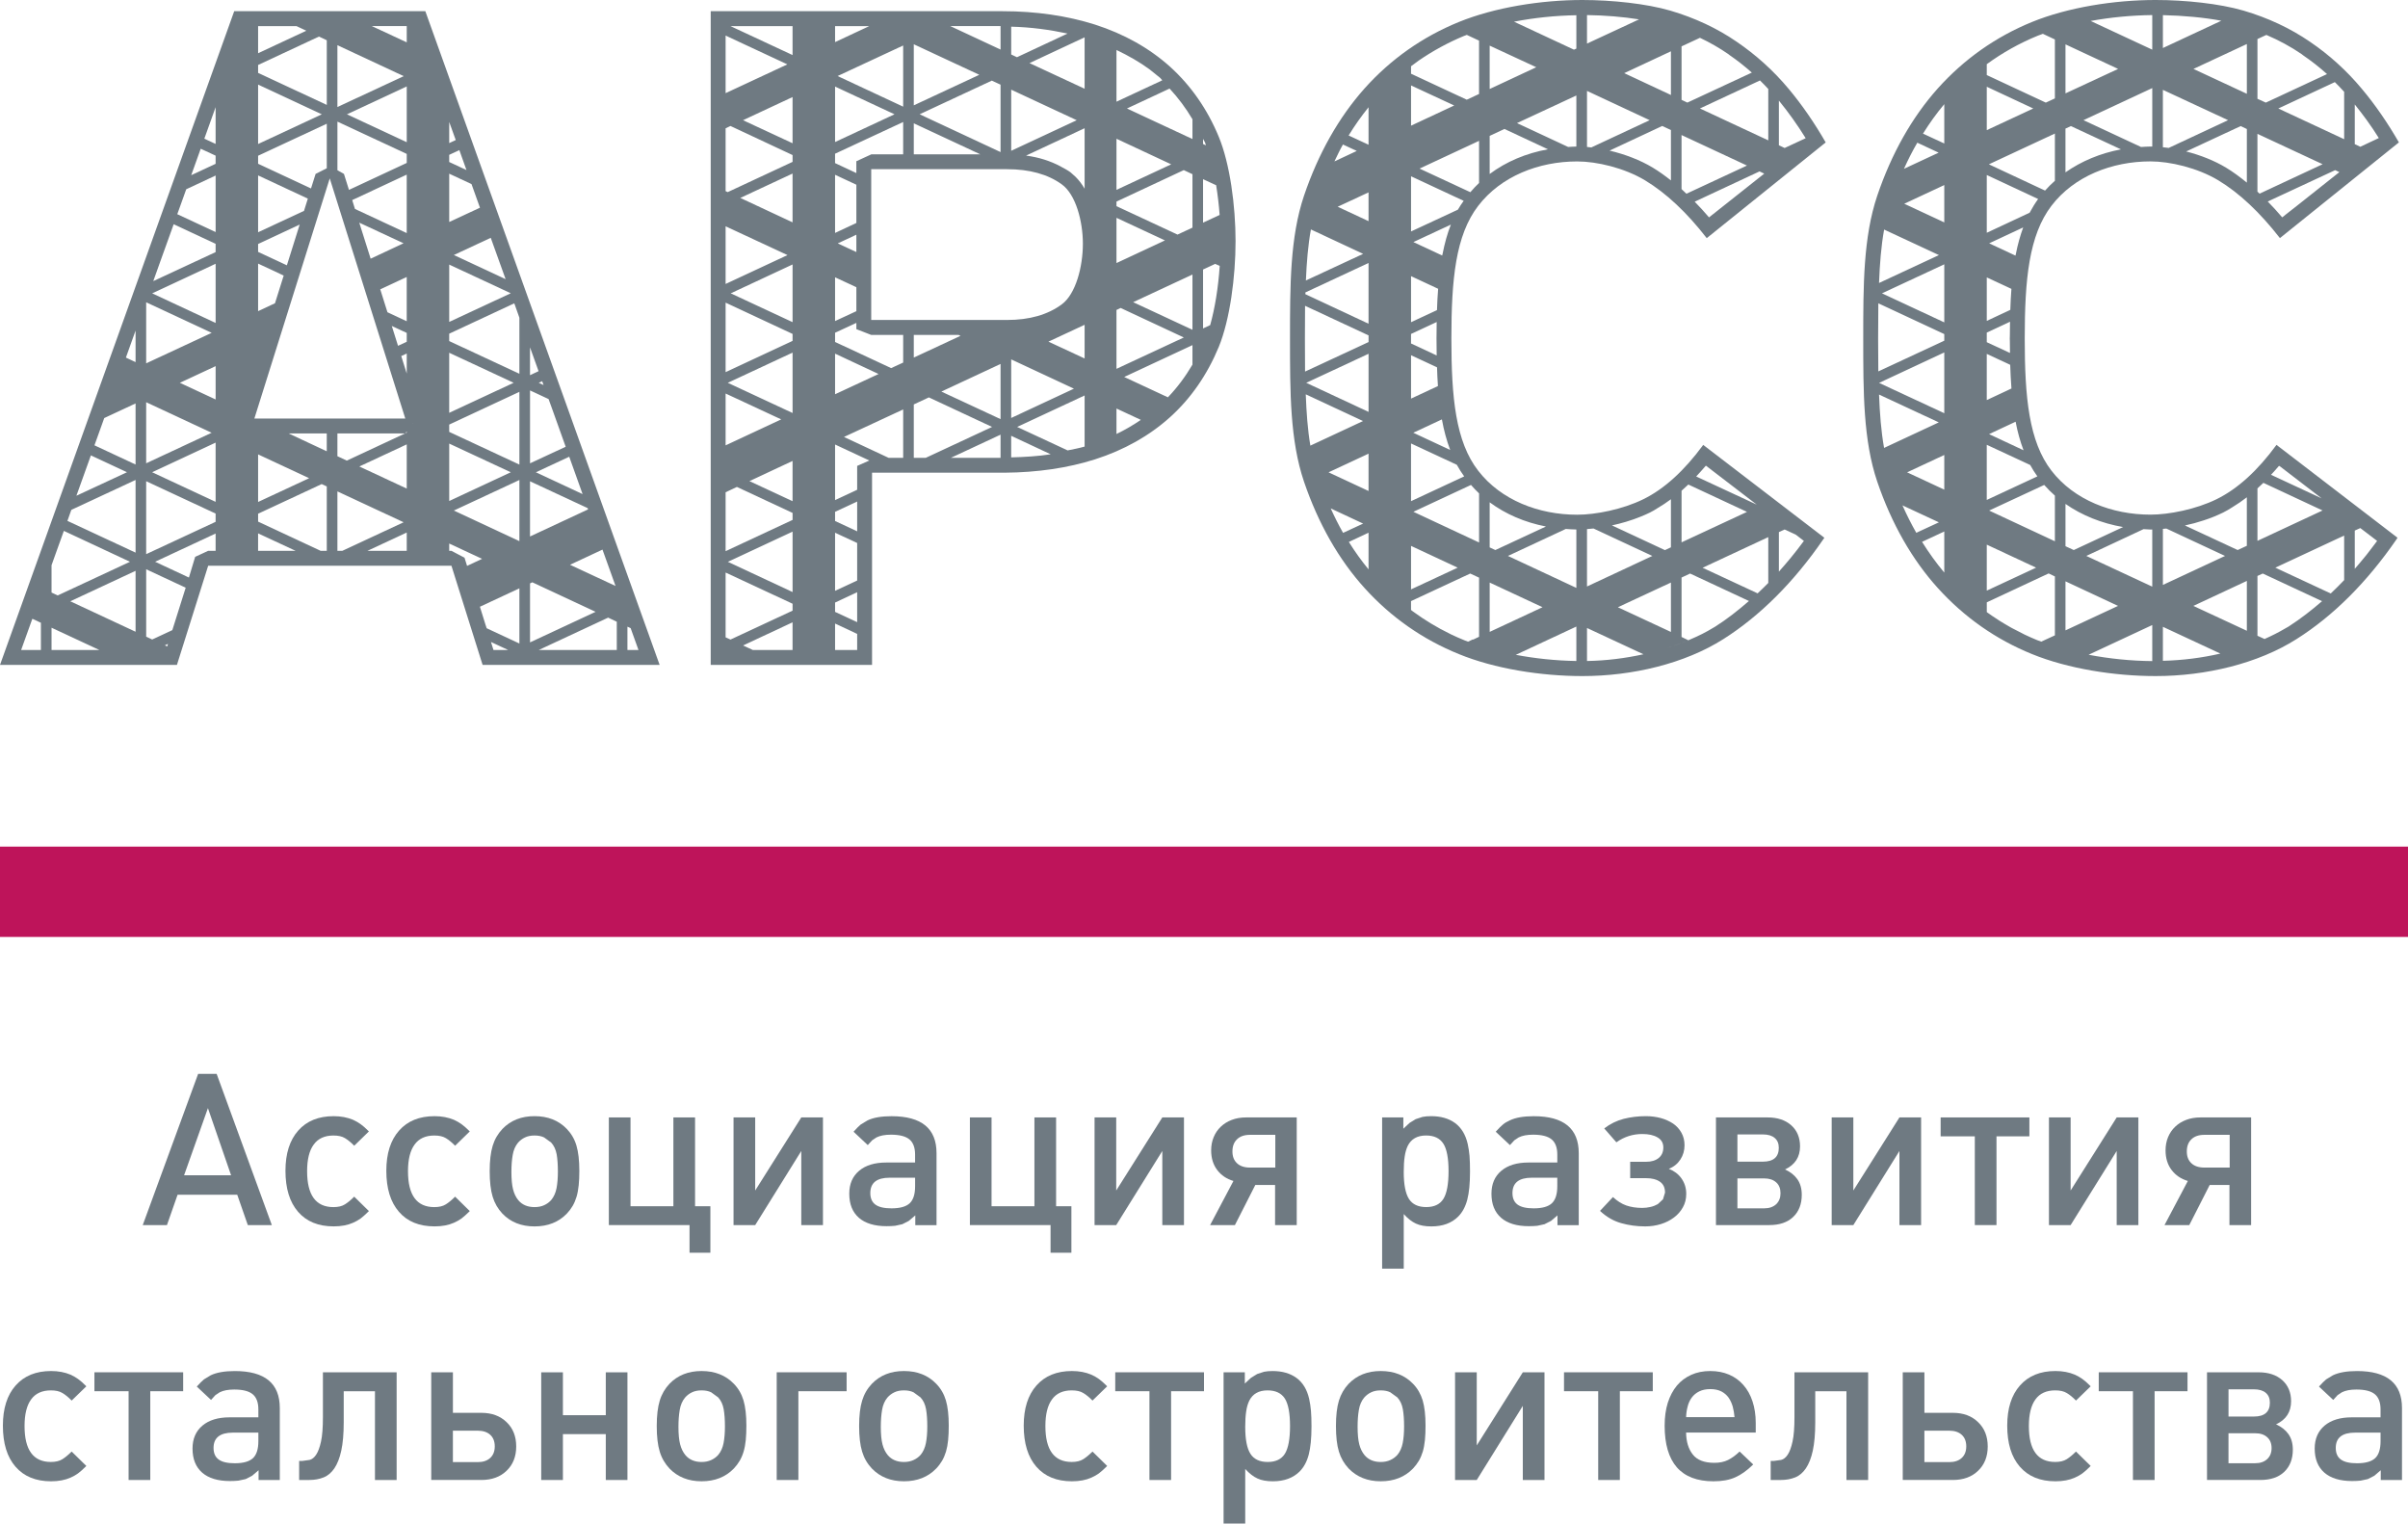
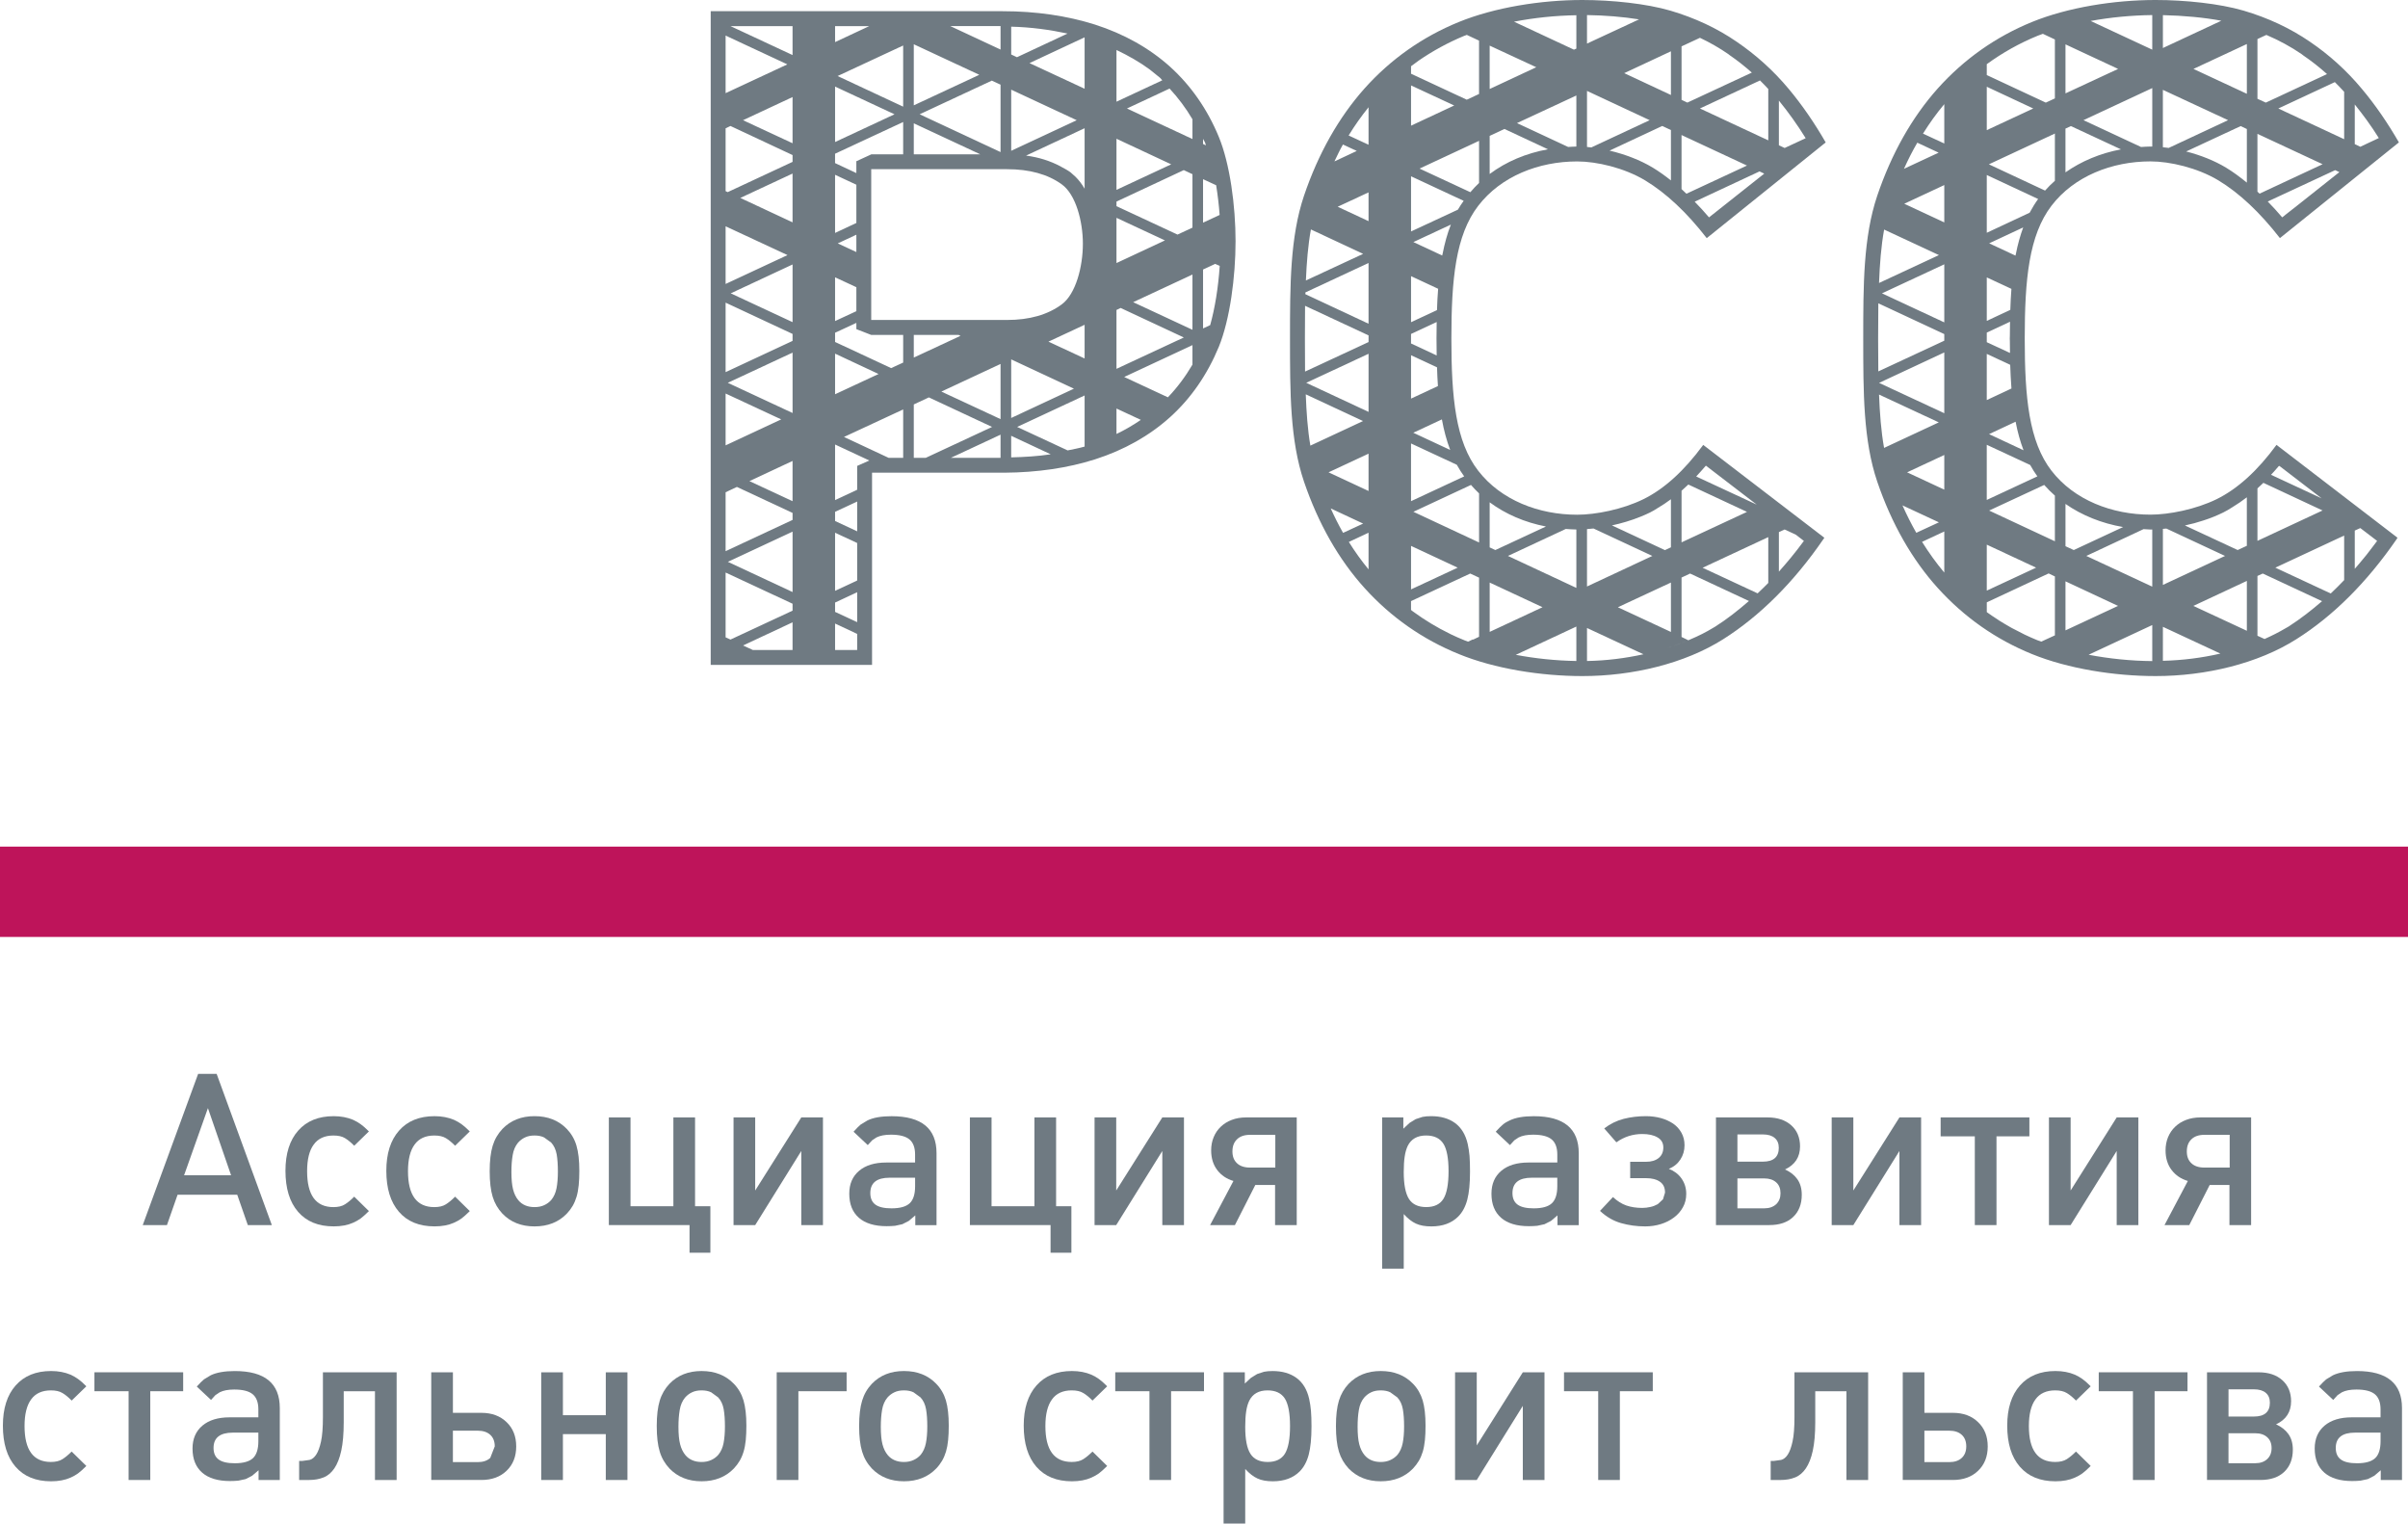
<svg xmlns="http://www.w3.org/2000/svg" version="1.1" id="Layer_1" x="0px" y="0px" width="150px" height="94.892px" viewBox="0 0 150 94.892" enable-background="new 0 0 150 94.892" xml:space="preserve">
  <path fill="#6F7A82" d="M12.952,69.018l-1.484,4.18h2.926L12.952,69.018z M15.438,76.305l-0.66-1.893h-3.716l-0.663,1.893H8.891  l3.451-9.419h1.154l3.438,9.419H15.438z" />
  <path fill="#6F7A82" d="M22.98,75.431c-0.212,0.21-0.387,0.365-0.522,0.466c-0.136,0.096-0.292,0.185-0.469,0.262  c-0.335,0.149-0.737,0.224-1.204,0.224c-0.954,0-1.692-0.301-2.217-0.907c-0.525-0.604-0.786-1.456-0.786-2.557  c0-1.068,0.263-1.902,0.794-2.502c0.53-0.6,1.266-0.898,2.209-0.898c0.449,0,0.85,0.077,1.204,0.224  c0.177,0.083,0.333,0.169,0.469,0.268c0.135,0.093,0.311,0.247,0.522,0.458l-0.915,0.891c-0.2-0.205-0.392-0.361-0.573-0.471  c-0.181-0.113-0.421-0.165-0.721-0.165c-0.546,0-0.959,0.186-1.229,0.564c-0.275,0.37-0.411,0.925-0.411,1.657  c0,1.492,0.545,2.238,1.64,2.238c0.3,0,0.54-0.057,0.721-0.175c0.181-0.113,0.373-0.272,0.573-0.476L22.98,75.431z" />
  <path fill="#6F7A82" d="M29.264,75.431c-0.212,0.21-0.389,0.365-0.522,0.466c-0.137,0.096-0.293,0.185-0.47,0.262  c-0.335,0.149-0.737,0.224-1.204,0.224c-0.954,0-1.693-0.301-2.217-0.907c-0.524-0.604-0.786-1.456-0.786-2.557  c0-1.068,0.263-1.902,0.794-2.502c0.53-0.6,1.267-0.898,2.209-0.898c0.449,0,0.85,0.077,1.204,0.224  c0.177,0.083,0.333,0.169,0.47,0.268c0.133,0.093,0.311,0.247,0.522,0.458l-0.914,0.891c-0.201-0.205-0.393-0.361-0.573-0.471  c-0.183-0.113-0.422-0.165-0.722-0.165c-0.546,0-0.959,0.186-1.229,0.564c-0.274,0.37-0.411,0.925-0.411,1.657  c0,1.492,0.545,2.238,1.64,2.238c0.3,0,0.54-0.057,0.722-0.175c0.18-0.113,0.372-0.272,0.573-0.476L29.264,75.431z" />
  <path fill="#6F7A82" d="M34.752,72.97c0-0.422-0.025-0.78-0.076-1.077c-0.056-0.296-0.168-0.541-0.344-0.733l-0.438-0.317  c-0.166-0.081-0.365-0.12-0.595-0.12c-0.23,0-0.428,0.039-0.595,0.12c-0.167,0.078-0.313,0.189-0.436,0.329  c-0.168,0.204-0.281,0.46-0.331,0.768c-0.054,0.308-0.08,0.663-0.08,1.056c0,0.451,0.034,0.812,0.104,1.086  c0.07,0.272,0.18,0.497,0.331,0.677c0.238,0.28,0.573,0.423,1.006,0.423c0.23,0,0.43-0.04,0.601-0.12  c0.175-0.079,0.322-0.189,0.445-0.331c0.159-0.195,0.267-0.435,0.324-0.726C34.724,73.712,34.752,73.369,34.752,72.97 M36.088,72.92  c0,0.335-0.012,0.635-0.039,0.897c-0.028,0.265-0.07,0.504-0.132,0.715c-0.064,0.212-0.145,0.404-0.245,0.576  c-0.102,0.174-0.224,0.335-0.366,0.484c-0.512,0.529-1.181,0.793-2.01,0.793c-0.82,0-1.486-0.263-1.997-0.793  c-0.283-0.3-0.487-0.653-0.609-1.052c-0.123-0.402-0.186-0.934-0.186-1.595c0-0.651,0.063-1.177,0.186-1.582  c0.121-0.4,0.325-0.75,0.609-1.051c0.512-0.531,1.177-0.794,1.997-0.794c0.829,0,1.498,0.263,2.01,0.794  c0.283,0.293,0.483,0.637,0.602,1.039C36.027,71.753,36.088,72.273,36.088,72.92" />
  <polygon fill="#6F7A82" points="42.953,78.024 42.953,76.302 37.927,76.302 37.927,69.597 39.276,69.597 39.276,75.129   41.947,75.129 41.947,69.597 43.297,69.597 43.297,75.129 44.251,75.129 44.251,78.024 " />
  <polygon fill="#6F7A82" points="49.914,76.303 49.914,71.687 47.043,76.303 45.694,76.303 45.694,69.598 47.043,69.598   47.043,74.149 49.914,69.598 51.264,69.598 51.264,76.303 " />
  <path fill="#6F7A82" d="M57.003,73.352h-1.587c-0.802,0-1.202,0.32-1.202,0.958c0,0.324,0.105,0.562,0.317,0.717  c0.212,0.156,0.546,0.233,1.005,0.233c0.531,0,0.906-0.106,1.133-0.318c0.225-0.213,0.335-0.566,0.335-1.058V73.352z M57.016,76.305  v-0.607l-0.403,0.343l-0.404,0.207l-0.448,0.098c-0.159,0.016-0.336,0.025-0.531,0.025c-0.749,0-1.326-0.175-1.725-0.52  c-0.4-0.35-0.602-0.848-0.602-1.504c0-0.609,0.206-1.082,0.615-1.427c0.41-0.345,0.974-0.514,1.687-0.514h1.798v-0.493  c0-0.439-0.12-0.758-0.357-0.951c-0.237-0.194-0.622-0.29-1.148-0.29c-0.372,0-0.672,0.057-0.901,0.171l-0.27,0.18l-0.271,0.297  l-0.886-0.832c0.183-0.205,0.332-0.355,0.448-0.45l0.421-0.254c0.363-0.176,0.862-0.263,1.497-0.263  c1.871,0,2.803,0.768,2.803,2.302v4.485H57.016z" />
  <polygon fill="#6F7A82" points="65.442,78.024 65.442,76.302 60.417,76.302 60.417,69.597 61.766,69.597 61.766,75.129   64.437,75.129 64.437,69.597 65.787,69.597 65.787,75.129 66.74,75.129 66.74,78.024 " />
  <polygon fill="#6F7A82" points="72.403,76.303 72.403,71.687 69.532,76.303 68.183,76.303 68.183,69.598 69.532,69.598   69.532,74.149 72.403,69.598 73.752,69.598 73.752,76.303 " />
  <path fill="#6F7A82" d="M79.442,70.681h-1.574c-0.353,0-0.625,0.094-0.814,0.281c-0.191,0.185-0.283,0.435-0.283,0.754  c0,0.311,0.091,0.553,0.283,0.733c0.189,0.18,0.461,0.272,0.814,0.272h1.574V70.681z M75.38,76.303l1.454-2.748  c-0.423-0.125-0.759-0.351-1.011-0.682c-0.251-0.332-0.377-0.738-0.377-1.224c0-0.3,0.052-0.575,0.159-0.828  c0.104-0.25,0.251-0.466,0.443-0.647c0.19-0.18,0.417-0.324,0.68-0.422c0.266-0.103,0.561-0.154,0.886-0.154h3.163v6.705h-1.349  v-2.498h-1.231l-1.271,2.498H75.38z" />
  <path fill="#6F7A82" d="M90.234,72.944c0-0.8-0.108-1.376-0.323-1.711c-0.217-0.34-0.575-0.511-1.078-0.511  c-0.546,0-0.928,0.218-1.141,0.646c-0.086,0.179-0.151,0.399-0.189,0.656c-0.041,0.261-0.061,0.586-0.061,0.973  c0,0.779,0.11,1.335,0.324,1.676c0.217,0.34,0.577,0.508,1.078,0.508c0.503,0,0.859-0.174,1.071-0.515  C90.127,74.321,90.234,73.745,90.234,72.944 M91.571,72.97c0,0.735-0.057,1.319-0.171,1.753c-0.116,0.439-0.306,0.79-0.569,1.053  c-0.406,0.403-0.962,0.609-1.665,0.609c-0.392,0-0.711-0.058-0.962-0.174c-0.25-0.115-0.505-0.309-0.761-0.595v3.4h-1.347v-9.421  h1.322V70.3l0.383-0.359l0.385-0.237l0.428-0.14c0.155-0.031,0.334-0.046,0.536-0.046c0.602,0,1.099,0.145,1.489,0.428  c0.392,0.29,0.655,0.724,0.788,1.302c0.053,0.241,0.09,0.485,0.114,0.746C91.56,72.247,91.571,72.573,91.571,72.97" />
  <path fill="#6F7A82" d="M97.007,73.352h-1.589c-0.802,0-1.203,0.32-1.203,0.958c0,0.324,0.106,0.562,0.318,0.717  c0.212,0.156,0.548,0.233,1.007,0.233c0.529,0,0.905-0.106,1.131-0.318c0.225-0.213,0.336-0.566,0.336-1.058V73.352z M97.019,76.305  v-0.607l-0.402,0.343l-0.405,0.207l-0.448,0.098c-0.159,0.016-0.335,0.025-0.531,0.025c-0.748,0-1.326-0.175-1.723-0.52  c-0.403-0.35-0.604-0.848-0.604-1.504c0-0.609,0.207-1.082,0.615-1.427c0.411-0.345,0.974-0.514,1.687-0.514h1.8v-0.493  c0-0.439-0.121-0.758-0.358-0.951c-0.238-0.194-0.623-0.29-1.149-0.29c-0.372,0-0.672,0.057-0.901,0.171l-0.27,0.18l-0.272,0.297  l-0.886-0.832c0.184-0.205,0.333-0.355,0.451-0.45c0.113-0.096,0.253-0.18,0.42-0.254c0.362-0.176,0.861-0.263,1.498-0.263  c1.869,0,2.803,0.768,2.803,2.302v4.485H97.019z" />
  <path fill="#6F7A82" d="M105.04,74.361c0,0.31-0.07,0.586-0.207,0.831c-0.138,0.25-0.32,0.46-0.556,0.636  c-0.233,0.176-0.504,0.315-0.813,0.411c-0.308,0.095-0.634,0.145-0.98,0.145c-0.527,0-1.03-0.07-1.505-0.205  c-0.479-0.136-0.916-0.391-1.311-0.761l0.807-0.861c0.266,0.246,0.542,0.424,0.834,0.525c0.29,0.099,0.62,0.151,0.992,0.151  c0.169,0,0.338-0.02,0.511-0.06c0.168-0.036,0.321-0.1,0.456-0.176l0.323-0.3l0.127-0.416c0-0.31-0.106-0.535-0.318-0.68  c-0.212-0.147-0.494-0.22-0.849-0.22h-1.003V72.36h0.991c0.325,0,0.587-0.077,0.781-0.233c0.195-0.16,0.293-0.374,0.293-0.656  c0-0.281-0.119-0.491-0.36-0.628c-0.237-0.143-0.555-0.213-0.951-0.213c-0.591,0-1.128,0.171-1.614,0.517l-0.756-0.865  c0.373-0.287,0.775-0.483,1.213-0.597c0.436-0.11,0.897-0.167,1.381-0.167c0.325,0,0.636,0.041,0.926,0.118  c0.291,0.08,0.546,0.197,0.769,0.344c0.218,0.151,0.393,0.34,0.52,0.571c0.129,0.229,0.193,0.486,0.193,0.781  c0,0.325-0.086,0.621-0.257,0.885c-0.173,0.265-0.412,0.46-0.721,0.582c0.324,0.126,0.59,0.32,0.785,0.595  C104.937,73.67,105.04,73.989,105.04,74.361" />
  <path fill="#6F7A82" d="M110.912,74.319c0-0.289-0.09-0.517-0.27-0.678c-0.183-0.164-0.43-0.245-0.747-0.245h-1.667v1.864h1.667  c0.317,0,0.565-0.089,0.747-0.257C110.822,74.83,110.912,74.602,110.912,74.319 M110.805,71.49c0-0.266-0.084-0.47-0.257-0.616  c-0.172-0.146-0.417-0.218-0.733-0.218h-1.587v1.696h1.587C110.477,72.351,110.805,72.06,110.805,71.49 M112.236,74.414  c0,0.582-0.178,1.042-0.536,1.383c-0.357,0.339-0.852,0.505-1.489,0.505h-3.32v-6.705h3.215c0.618,0,1.107,0.164,1.475,0.489  c0.364,0.327,0.548,0.766,0.548,1.312c0,0.666-0.312,1.148-0.937,1.44c0.333,0.149,0.591,0.354,0.771,0.609  C112.143,73.705,112.236,74.025,112.236,74.414" />
  <polygon fill="#6F7A82" points="118.32,76.303 118.32,71.687 115.449,76.303 114.1,76.303 114.1,69.598 115.449,69.598   115.449,74.149 118.32,69.598 119.67,69.598 119.67,76.303 " />
  <polygon fill="#6F7A82" points="124.366,70.775 124.366,76.303 123.016,76.303 123.016,70.775 120.887,70.775 120.887,69.597   126.415,69.597 126.415,70.775 " />
  <polygon fill="#6F7A82" points="131.854,76.303 131.854,71.687 128.984,76.303 127.634,76.303 127.634,69.598 128.984,69.598   128.984,74.149 131.854,69.598 133.204,69.598 133.204,76.303 " />
  <path fill="#6F7A82" d="M138.892,70.681h-1.573c-0.354,0-0.625,0.094-0.814,0.281c-0.192,0.185-0.283,0.435-0.283,0.754  c0,0.311,0.091,0.553,0.283,0.733c0.189,0.18,0.46,0.272,0.814,0.272h1.573V70.681z M134.832,76.303l1.454-2.748  c-0.423-0.125-0.759-0.351-1.011-0.682c-0.252-0.332-0.377-0.738-0.377-1.224c0-0.3,0.052-0.575,0.157-0.828  c0.106-0.25,0.252-0.466,0.444-0.647c0.189-0.18,0.417-0.324,0.68-0.422c0.266-0.103,0.561-0.154,0.886-0.154h3.163v6.705h-1.35  v-2.498h-1.231l-1.271,2.498H134.832z" />
  <path fill="#6F7A82" d="M5.379,91.305c-0.212,0.212-0.386,0.367-0.522,0.466c-0.136,0.099-0.294,0.186-0.469,0.264  C4.051,92.183,3.65,92.26,3.182,92.26c-0.953,0-1.692-0.303-2.216-0.909c-0.525-0.603-0.786-1.456-0.786-2.556  c0-1.069,0.263-1.903,0.794-2.503c0.53-0.6,1.266-0.9,2.208-0.9c0.45,0,0.852,0.076,1.206,0.225c0.176,0.08,0.333,0.168,0.469,0.268  c0.136,0.093,0.311,0.246,0.522,0.458l-0.915,0.889c-0.2-0.205-0.392-0.361-0.573-0.469c-0.183-0.112-0.421-0.165-0.721-0.165  c-0.546,0-0.959,0.185-1.231,0.562c-0.274,0.373-0.41,0.925-0.41,1.66c0,1.49,0.545,2.236,1.64,2.236c0.3,0,0.538-0.058,0.721-0.174  c0.181-0.115,0.373-0.273,0.573-0.475L5.379,91.305z" />
  <polygon fill="#6F7A82" points="9.361,86.65 9.361,92.179 8.011,92.179 8.011,86.65 5.882,86.65 5.882,85.471 11.41,85.471   11.41,86.65 " />
  <path fill="#6F7A82" d="M16.094,89.229h-1.588c-0.801,0-1.204,0.32-1.204,0.954c0,0.328,0.107,0.565,0.319,0.72  c0.212,0.156,0.546,0.234,1.005,0.234c0.53,0,0.906-0.108,1.133-0.319c0.224-0.212,0.335-0.566,0.335-1.057V89.229z M16.107,92.179  v-0.607l-0.404,0.345l-0.403,0.206l-0.449,0.096c-0.159,0.016-0.336,0.025-0.53,0.025c-0.749,0-1.326-0.175-1.725-0.521  c-0.401-0.349-0.603-0.848-0.603-1.503c0-0.607,0.208-1.082,0.615-1.427c0.411-0.345,0.975-0.516,1.686-0.516h1.8v-0.491  c0-0.441-0.12-0.757-0.357-0.951c-0.237-0.195-0.622-0.29-1.149-0.29c-0.373,0-0.672,0.057-0.901,0.171l-0.271,0.179l-0.27,0.297  l-0.888-0.832c0.184-0.204,0.333-0.354,0.449-0.449l0.421-0.255c0.362-0.173,0.861-0.262,1.498-0.262  c1.871,0,2.803,0.767,2.803,2.303v4.482H16.107z" />
  <path fill="#6F7A82" d="M23.357,92.179V86.65h-1.946v1.943c0,0.717-0.052,1.301-0.153,1.761c-0.099,0.46-0.245,0.824-0.429,1.099  c-0.187,0.27-0.41,0.464-0.675,0.566c-0.264,0.106-0.558,0.159-0.885,0.159h-0.635v-1.188h0.212l0.442-0.062  c0.155-0.038,0.291-0.151,0.41-0.332c0.119-0.18,0.218-0.447,0.298-0.811c0.08-0.361,0.119-0.866,0.119-1.521v-2.791h4.592v6.706  H23.357z" />
-   <path fill="#6F7A82" d="M30.82,90.084c0-0.308-0.095-0.548-0.281-0.719c-0.185-0.168-0.445-0.257-0.779-0.257h-1.548v1.958h1.548  c0.334,0,0.594-0.089,0.779-0.262C30.725,90.632,30.82,90.392,30.82,90.084 M32.156,90.091c0,0.626-0.2,1.131-0.599,1.513  c-0.393,0.381-0.918,0.574-1.572,0.574h-3.122V85.47h1.35v2.526h1.772c0.653,0,1.178,0.196,1.572,0.581  C31.957,88.959,32.156,89.461,32.156,90.091" />
+   <path fill="#6F7A82" d="M30.82,90.084c0-0.308-0.095-0.548-0.281-0.719c-0.185-0.168-0.445-0.257-0.779-0.257h-1.548v1.958h1.548  c0.334,0,0.594-0.089,0.779-0.262M32.156,90.091c0,0.626-0.2,1.131-0.599,1.513  c-0.393,0.381-0.918,0.574-1.572,0.574h-3.122V85.47h1.35v2.526h1.772c0.653,0,1.178,0.196,1.572,0.581  C31.957,88.959,32.156,89.461,32.156,90.091" />
  <polygon fill="#6F7A82" points="37.736,92.179 37.736,89.322 35.065,89.322 35.065,92.179 33.714,92.179 33.714,85.473   35.065,85.473 35.065,88.144 37.736,88.144 37.736,85.473 39.085,85.473 39.085,92.179 " />
  <path fill="#6F7A82" d="M45.158,88.845c0-0.422-0.027-0.781-0.078-1.077c-0.054-0.299-0.167-0.541-0.344-0.734l-0.436-0.317  c-0.168-0.081-0.367-0.119-0.597-0.119c-0.23,0-0.427,0.038-0.594,0.119c-0.168,0.077-0.313,0.19-0.436,0.33  c-0.168,0.201-0.281,0.46-0.331,0.768c-0.054,0.308-0.08,0.661-0.08,1.057c0,0.449,0.034,0.811,0.105,1.085  c0.07,0.274,0.183,0.497,0.331,0.676c0.238,0.281,0.576,0.425,1.005,0.425c0.23,0,0.43-0.043,0.602-0.123  c0.174-0.08,0.321-0.187,0.443-0.328c0.16-0.195,0.268-0.438,0.325-0.728C45.129,89.587,45.158,89.242,45.158,88.845 M46.494,88.795  c0,0.335-0.013,0.635-0.038,0.897c-0.027,0.264-0.07,0.504-0.134,0.715c-0.062,0.21-0.144,0.402-0.245,0.575  c-0.101,0.172-0.222,0.332-0.364,0.482c-0.512,0.53-1.183,0.795-2.011,0.795c-0.819,0-1.486-0.265-1.998-0.795  c-0.281-0.3-0.487-0.651-0.607-1.051c-0.123-0.402-0.187-0.934-0.187-1.594c0-0.652,0.064-1.181,0.187-1.583  c0.12-0.399,0.326-0.751,0.607-1.05c0.512-0.531,1.179-0.794,1.998-0.794c0.828,0,1.499,0.263,2.011,0.794  c0.283,0.29,0.482,0.636,0.602,1.037C46.433,87.627,46.494,88.148,46.494,88.795" />
  <polygon fill="#6F7A82" points="49.733,86.65 49.733,92.179 48.383,92.179 48.383,85.471 52.738,85.471 52.738,86.65 " />
  <path fill="#6F7A82" d="M57.763,88.845c0-0.422-0.025-0.781-0.078-1.077c-0.054-0.299-0.167-0.541-0.344-0.734l-0.436-0.317  c-0.167-0.081-0.365-0.119-0.595-0.119c-0.23,0-0.429,0.038-0.595,0.119c-0.168,0.077-0.314,0.19-0.437,0.33  c-0.168,0.201-0.28,0.46-0.331,0.768c-0.053,0.308-0.079,0.661-0.079,1.057c0,0.449,0.034,0.811,0.104,1.085  c0.07,0.274,0.183,0.497,0.331,0.676c0.239,0.281,0.575,0.425,1.006,0.425c0.23,0,0.43-0.043,0.601-0.123  c0.175-0.08,0.321-0.187,0.444-0.328c0.159-0.195,0.268-0.438,0.324-0.728C57.735,89.587,57.763,89.242,57.763,88.845 M59.1,88.795  c0,0.335-0.012,0.635-0.039,0.897c-0.025,0.264-0.07,0.504-0.132,0.715c-0.063,0.21-0.145,0.402-0.245,0.575  c-0.102,0.172-0.222,0.332-0.365,0.482c-0.511,0.53-1.182,0.795-2.01,0.795c-0.82,0-1.486-0.265-1.998-0.795  c-0.283-0.3-0.487-0.651-0.607-1.051c-0.124-0.402-0.187-0.934-0.187-1.594c0-0.652,0.063-1.181,0.187-1.583  c0.12-0.399,0.324-0.751,0.607-1.05c0.512-0.531,1.177-0.794,1.998-0.794c0.828,0,1.499,0.263,2.01,0.794  c0.283,0.29,0.483,0.636,0.603,1.037C59.04,87.627,59.1,88.148,59.1,88.795" />
  <path fill="#6F7A82" d="M68.969,91.305c-0.212,0.212-0.389,0.367-0.52,0.466c-0.139,0.099-0.295,0.186-0.472,0.264  c-0.334,0.149-0.737,0.225-1.204,0.225c-0.954,0-1.692-0.303-2.217-0.909c-0.524-0.603-0.786-1.456-0.786-2.556  c0-1.069,0.263-1.903,0.794-2.503c0.53-0.6,1.266-0.9,2.209-0.9c0.449,0,0.85,0.076,1.204,0.225c0.178,0.08,0.334,0.168,0.472,0.268  c0.131,0.093,0.308,0.246,0.52,0.458l-0.915,0.889c-0.2-0.205-0.392-0.361-0.573-0.469c-0.181-0.112-0.421-0.165-0.721-0.165  c-0.546,0-0.959,0.185-1.229,0.562c-0.275,0.373-0.411,0.925-0.411,1.66c0,1.49,0.545,2.236,1.64,2.236  c0.3,0,0.54-0.058,0.721-0.174c0.181-0.115,0.373-0.273,0.573-0.475L68.969,91.305z" />
  <polygon fill="#6F7A82" points="72.95,86.65 72.95,92.179 71.602,92.179 71.602,86.65 69.471,86.65 69.471,85.471 75,85.471   75,86.65 " />
  <path fill="#6F7A82" d="M80.359,88.82c0-0.802-0.109-1.376-0.323-1.713c-0.217-0.338-0.575-0.509-1.079-0.509  c-0.546,0-0.927,0.218-1.139,0.646c-0.086,0.179-0.151,0.396-0.189,0.656c-0.041,0.261-0.061,0.585-0.061,0.971  c0,0.781,0.108,1.338,0.324,1.676c0.217,0.341,0.576,0.51,1.078,0.51c0.503,0,0.859-0.175,1.071-0.516  C80.252,90.196,80.359,89.62,80.359,88.82 M81.696,88.845c0,0.735-0.058,1.317-0.172,1.753c-0.115,0.44-0.306,0.79-0.568,1.053  c-0.406,0.403-0.962,0.609-1.667,0.609c-0.39,0-0.709-0.058-0.96-0.175c-0.25-0.114-0.505-0.31-0.761-0.593v3.4H76.22V85.47h1.323  v0.702l0.383-0.356l0.385-0.237l0.428-0.14c0.155-0.032,0.332-0.046,0.536-0.046c0.602,0,1.097,0.145,1.488,0.43  c0.392,0.287,0.655,0.723,0.787,1.3c0.053,0.242,0.09,0.485,0.113,0.745C81.685,88.122,81.696,88.448,81.696,88.845" />
  <path fill="#6F7A82" d="M87.464,88.845c0-0.422-0.025-0.781-0.078-1.077c-0.054-0.299-0.166-0.541-0.344-0.734l-0.437-0.317  c-0.166-0.081-0.366-0.119-0.597-0.119c-0.23,0-0.427,0.038-0.594,0.119c-0.168,0.077-0.312,0.19-0.436,0.33  c-0.168,0.201-0.281,0.46-0.331,0.768c-0.054,0.308-0.079,0.661-0.079,1.057c0,0.449,0.034,0.811,0.104,1.085  c0.07,0.274,0.183,0.497,0.331,0.676c0.238,0.281,0.573,0.425,1.005,0.425c0.23,0,0.432-0.043,0.602-0.123  c0.175-0.08,0.32-0.187,0.444-0.328c0.159-0.195,0.267-0.438,0.324-0.728C87.437,89.587,87.464,89.242,87.464,88.845 M88.8,88.795  c0,0.335-0.011,0.635-0.038,0.897c-0.028,0.264-0.07,0.504-0.132,0.715c-0.064,0.21-0.145,0.402-0.245,0.575  c-0.102,0.172-0.224,0.332-0.365,0.482c-0.513,0.53-1.182,0.795-2.011,0.795c-0.819,0-1.484-0.265-1.998-0.795  c-0.281-0.3-0.485-0.651-0.607-1.051c-0.123-0.402-0.185-0.934-0.185-1.594c0-0.652,0.062-1.181,0.185-1.583  c0.122-0.399,0.326-0.751,0.607-1.05c0.514-0.531,1.179-0.794,1.998-0.794c0.83,0,1.499,0.263,2.011,0.794  c0.283,0.29,0.481,0.636,0.602,1.037C88.741,87.627,88.8,88.148,88.8,88.795" />
  <polygon fill="#6F7A82" points="94.859,92.179 94.859,87.563 91.99,92.179 90.639,92.179 90.639,85.473 91.99,85.473 91.99,90.025   94.859,85.473 96.21,85.473 96.21,92.179 " />
  <polygon fill="#6F7A82" points="100.905,86.65 100.905,92.179 99.556,92.179 99.556,86.65 97.426,86.65 97.426,85.471   102.955,85.471 102.955,86.65 " />
-   <path fill="#6F7A82" d="M108.048,88.265c-0.02-0.228-0.056-0.448-0.112-0.656c-0.06-0.209-0.145-0.395-0.259-0.56  c-0.116-0.161-0.266-0.291-0.449-0.386c-0.187-0.095-0.416-0.145-0.69-0.145c-0.27,0-0.503,0.05-0.692,0.145  c-0.192,0.095-0.347,0.225-0.465,0.386c-0.119,0.164-0.204,0.35-0.255,0.56c-0.056,0.208-0.088,0.428-0.094,0.656H108.048z   M105.031,89.227c0.007,0.567,0.147,1.023,0.417,1.364c0.268,0.345,0.715,0.519,1.343,0.519c0.335,0,0.62-0.061,0.858-0.18  c0.239-0.12,0.478-0.294,0.716-0.524l0.848,0.806c-0.38,0.373-0.753,0.641-1.121,0.801c-0.367,0.166-0.819,0.247-1.356,0.247  c-1.014,0-1.776-0.294-2.282-0.871c-0.506-0.585-0.759-1.447-0.759-2.594c0-0.531,0.065-1.004,0.195-1.423  c0.135-0.419,0.322-0.775,0.564-1.068c0.243-0.291,0.541-0.512,0.895-0.674c0.352-0.16,0.749-0.238,1.187-0.238  c0.435,0,0.825,0.075,1.175,0.225c0.346,0.149,0.645,0.365,0.892,0.649c0.247,0.281,0.436,0.621,0.566,1.017  c0.131,0.397,0.2,0.845,0.2,1.336v0.606H105.031z" />
  <path fill="#6F7A82" d="M115.02,92.179V86.65h-1.944v1.943c0,0.717-0.053,1.301-0.153,1.761c-0.1,0.46-0.245,0.824-0.43,1.099  c-0.185,0.27-0.41,0.464-0.673,0.566c-0.264,0.106-0.56,0.159-0.885,0.159h-0.635v-1.188h0.212l0.442-0.062  c0.153-0.038,0.291-0.151,0.41-0.332c0.118-0.18,0.218-0.447,0.297-0.811c0.081-0.361,0.12-0.866,0.12-1.521v-2.791h4.59v6.706  H115.02z" />
  <path fill="#6F7A82" d="M122.483,90.084c0-0.308-0.094-0.548-0.281-0.719c-0.185-0.168-0.443-0.257-0.779-0.257h-1.548v1.958h1.548  c0.336,0,0.594-0.089,0.779-0.262C122.389,90.632,122.483,90.392,122.483,90.084 M123.82,90.091c0,0.626-0.2,1.131-0.599,1.513  c-0.393,0.381-0.918,0.574-1.572,0.574h-3.122V85.47h1.349v2.526h1.772c0.654,0,1.179,0.196,1.572,0.581  C123.619,88.959,123.82,89.461,123.82,90.091" />
  <path fill="#6F7A82" d="M130.234,91.305c-0.212,0.212-0.386,0.367-0.521,0.466c-0.138,0.099-0.293,0.186-0.471,0.264  c-0.336,0.149-0.737,0.225-1.204,0.225c-0.954,0-1.692-0.303-2.217-0.909c-0.525-0.603-0.786-1.456-0.786-2.556  c0-1.069,0.263-1.903,0.794-2.503c0.53-0.6,1.266-0.9,2.209-0.9c0.448,0,0.851,0.076,1.204,0.225  c0.178,0.08,0.333,0.168,0.471,0.268c0.135,0.093,0.31,0.246,0.521,0.458l-0.916,0.889c-0.2-0.205-0.392-0.361-0.573-0.469  c-0.183-0.112-0.421-0.165-0.721-0.165c-0.546,0-0.959,0.185-1.231,0.562c-0.273,0.373-0.41,0.925-0.41,1.66  c0,1.49,0.545,2.236,1.64,2.236c0.3,0,0.539-0.058,0.721-0.174c0.181-0.115,0.373-0.273,0.573-0.475L130.234,91.305z" />
  <polygon fill="#6F7A82" points="134.215,86.65 134.215,92.179 132.866,92.179 132.866,86.65 130.736,86.65 130.736,85.471   136.265,85.471 136.265,86.65 " />
  <path fill="#6F7A82" d="M141.503,90.193c0-0.287-0.091-0.516-0.272-0.677c-0.182-0.166-0.43-0.248-0.747-0.248h-1.666v1.867h1.666  c0.318,0,0.565-0.09,0.747-0.259C141.412,90.706,141.503,90.478,141.503,90.193 M141.396,87.364c0-0.264-0.084-0.47-0.258-0.616  c-0.171-0.144-0.417-0.216-0.733-0.216h-1.586v1.695h1.586C141.065,88.227,141.396,87.936,141.396,87.364 M142.826,90.289  c0,0.582-0.179,1.042-0.536,1.385c-0.358,0.338-0.852,0.504-1.489,0.504h-3.321v-6.706h3.215c0.619,0,1.108,0.164,1.475,0.49  c0.363,0.325,0.548,0.766,0.548,1.309c0,0.67-0.312,1.15-0.937,1.442c0.334,0.15,0.591,0.354,0.772,0.609  C142.734,89.579,142.826,89.9,142.826,90.289" />
  <path fill="#6F7A82" d="M148.29,89.229h-1.588c-0.801,0-1.202,0.32-1.202,0.954c0,0.328,0.106,0.565,0.317,0.72  c0.212,0.156,0.546,0.234,1.006,0.234c0.53,0,0.906-0.108,1.133-0.319c0.224-0.212,0.335-0.566,0.335-1.057V89.229z M148.303,92.179  v-0.607l-0.404,0.345l-0.404,0.206l-0.448,0.096c-0.159,0.016-0.336,0.025-0.53,0.025c-0.749,0-1.326-0.175-1.725-0.521  c-0.401-0.349-0.604-0.848-0.604-1.503c0-0.607,0.208-1.082,0.615-1.427c0.411-0.345,0.975-0.516,1.687-0.516h1.8v-0.491  c0-0.441-0.121-0.757-0.358-0.951c-0.237-0.195-0.622-0.29-1.148-0.29c-0.373,0-0.672,0.057-0.901,0.171l-0.271,0.179l-0.27,0.297  l-0.888-0.832c0.185-0.204,0.334-0.354,0.45-0.449l0.421-0.255c0.362-0.173,0.861-0.262,1.498-0.262c1.87,0,2.803,0.767,2.803,2.303  v4.482H148.303z" />
  <rect y="52.73" fill="#BE145A" width="150" height="5.626" />
  <path fill="#6F7A82" d="M59.233,28.515l3.094-1.443v1.443H59.233z M53.395,30.504l-1.376,0.644v-3.462l2.135,0.996l-0.759,0.336  V30.504z M67.563,22.327l-2.254-1.048l2.254-1.05V22.327z M58.64,24.389l3.687-1.721v3.436L58.64,24.389z M56.922,22.271v-1.412  h2.789l0.122,0.058L56.922,22.271z M56.922,28.515v-3.325l0.939-0.439l3.937,1.84l-4.129,1.924H56.922z M52.019,22.026l2.709,1.268  l-2.709,1.261V22.026z M62.327,3.087l-3.131-1.462h3.131V3.087z M61.782,5.021l0.545,0.253v4.198l-5.04-2.354L61.782,5.021z   M56.922,6.561V2.757l4.08,1.902L56.922,6.561z M56.922,9.611v-1.93l4.14,1.93H56.922z M67.563,7.986v3.767  c-0.16-0.275-0.347-0.524-0.562-0.738l-0.265-0.237l-0.059-0.052c-0.175-0.127-0.369-0.229-0.563-0.333l-0.061-0.036  c-0.627-0.331-1.336-0.561-2.137-0.666L67.563,7.986z M67.071,7.487L62.99,9.392V5.585L67.071,7.487z M63.349,3.564L62.99,3.393  V1.661c1.232,0.03,2.398,0.19,3.51,0.429L63.349,3.564z M67.563,5.527L64.13,3.93l3.425-1.602l0.008,0.007V5.527z M53.345,20.11  v0.39l0.926,0.36h1.99v1.722l-0.749,0.345L52.019,21.3v-0.576L53.345,20.11z M53.345,17.888v1.493l-1.326,0.615v-2.724  L53.345,17.888z M53.345,14.618v1.08l-1.159-0.538L53.345,14.618z M53.345,11.505v2.382l-1.326,0.621v-3.622L53.345,11.505z   M56.26,7.599v2.012h-1.99l-0.005,0.008l-0.921,0.423v0.737l-1.326-0.621V9.574L56.26,7.599z M55.721,7.118l-3.702,1.727V5.392  L55.721,7.118z M52.019,2.622V1.626h2.129L52.019,2.622z M56.26,6.643l-4.085-1.907l4.085-1.902V6.643z M66.136,18.96  c-0.872,0.644-2.011,0.969-3.406,0.969h-8.46v-9.391h8.46c1.394,0,2.534,0.311,3.406,0.941c0.878,0.626,1.319,2.305,1.319,3.701  C67.455,16.609,67.014,18.317,66.136,18.96 M67.563,24.631v3.184c-0.339,0.098-0.704,0.165-1.057,0.238l-3.145-1.462L67.563,24.631z   M62.99,26.033v-3.649l3.908,1.824L62.99,26.033z M53.395,33.093l-1.376-0.642v-0.574l1.376-0.641V33.093z M52.019,36.798v-3.617  l1.376,0.639v2.337L52.019,36.798z M53.395,36.884v1.866l-1.376-0.64v-0.581L53.395,36.884z M52.019,40.485v-1.648l1.376,0.645  v0.144v0.86H52.019z M45.502,1.626h0.557h3.311v1.803L45.502,1.626z M46.284,7.487l3.086-1.442v2.877L46.284,7.487z M45.2,5.802  V2.488V2.216l3.845,1.793L45.2,5.802z M45.33,11.966L45.2,11.905V7.992l0.303-0.145l3.868,1.811v0.424L45.33,11.966z M46.115,12.328  l3.255-1.518v3.038L46.115,12.328z M45.2,17.686v-3.591l3.855,1.793L45.2,17.686z M45.519,18.27l3.852-1.798v3.592L45.519,18.27z   M45.2,23.178V18.85l4.171,1.948v0.434L45.2,23.178z M45.336,23.843l4.035-1.882v3.762L45.336,23.843z M46.685,29.966l2.685-1.257  v2.506L46.685,29.966z M45.2,27.738V24.51l3.463,1.611L45.2,27.738z M45.2,34.328v-3.669l0.704-0.331l3.467,1.618v0.436L45.2,34.328  z M49.371,37.603v0.43l-3.867,1.801L45.2,39.696v-0.071V35.66L49.371,37.603z M45.34,34.992l4.031-1.88v3.763L45.34,34.992z   M46.899,40.485l-0.612-0.283l3.083-1.442v1.725H46.899z M55.353,28.515l-2.779-1.3l3.687-1.713v3.014H55.353z M65.437,28.297  c-0.783,0.119-1.607,0.169-2.448,0.19v-1.344l2.462,1.152L65.437,28.297z M70.201,6.757l2.655-1.241  c0.538,0.581,1.014,1.215,1.425,1.913V8.66L70.201,6.757z M69.548,11.825V8.642l3.409,1.593L69.548,11.825z M73.35,14.611  l-3.802-1.77v-0.286l4.192-1.96l0.541,0.255v3.328L73.35,14.611z M70.588,18.82l3.693-1.721v3.441L70.588,18.82z M71.066,26.151  c-0.479,0.325-0.979,0.621-1.518,0.879v-1.585L71.066,26.151z M70.029,23.479l4.252-1.984v1.215c-0.441,0.749-0.949,1.43-1.53,2.036  L70.029,23.479z M69.548,16.384v-2.817l3.019,1.406L69.548,16.384z M69.806,19.18l3.937,1.839l-4.195,1.954v-3.668L69.806,19.18z   M75.696,16.435l0.283,0.128c-0.091,1.356-0.301,2.643-0.594,3.686l-0.444,0.208v-3.67L75.696,16.435z M74.941,8.968V8.649  l0.121,0.222l0.059,0.18L74.941,8.968z M75.757,11.537c0.095,0.594,0.171,1.214,0.217,1.851l-1.033,0.48V11.16L75.757,11.537z   M71.999,4.634l0.274,0.221l0.128,0.146l-2.853,1.333v-3.22c0.737,0.35,1.434,0.746,2.065,1.209L71.999,4.634z M72.895,4.164  c-1.296-1.166-2.872-2.049-4.682-2.632c-1.746-0.551-3.679-0.834-5.752-0.834H46.059h-1.787v1.79v37.134v1.789h1.787h8.263v-0.893  v-0.896V29.441h0.894h7.37c2.025-0.014,3.921-0.29,5.626-0.831c1.81-0.58,3.38-1.462,4.682-2.634  c1.298-1.172,2.315-2.649,3.029-4.375c0.693-1.697,1.043-4.356,1.043-6.581c0-2.194-0.35-4.829-1.049-6.509  C75.21,6.804,74.193,5.342,72.895,4.164" />
  <path fill="#6F7A82" d="M109.605,10.675l0.294,0.139c-1.118,0.889-2.363,1.876-3.44,2.725c-0.294-0.345-0.593-0.672-0.893-0.977  L109.605,10.675z M104.747,11.777V8.411l4.076,1.9l-3.772,1.755L104.747,11.777z M97.684,9.154l-3.187-1.487l3.698-1.72v3.181  C98.022,9.13,97.855,9.144,97.684,9.154 M92.795,8.463l0.921-0.43l2.71,1.265c-1.365,0.246-2.604,0.771-3.631,1.539V8.463z   M91.592,11.971L88.428,10.5l3.706-1.728v2.623C91.942,11.577,91.763,11.77,91.592,11.971 M92.135,33.788l-4.091-1.912l3.588-1.673  c0.16,0.185,0.325,0.361,0.503,0.528V33.788z M96.301,32.792l-3.153,1.467l-0.353-0.166v-2.807  C93.791,32.024,94.984,32.538,96.301,32.792 M99.265,32.917l3.663,1.709l-4.07,1.902v-3.575L99.265,32.917z M102.774,31.925  c0.167-0.082,0.33-0.179,0.492-0.285c0.275-0.163,0.551-0.341,0.82-0.545v2.994l-0.373,0.175l-3.302-1.54  c0.575-0.124,1.178-0.298,1.768-0.537C102.38,32.107,102.58,32.02,102.774,31.925 M106.265,29.003l2.117,1.623l1.05,0.804  l-3.772-1.753c0.192-0.209,0.385-0.416,0.573-0.641L106.265,29.003z M110.811,35.603v-2.461l0.358-0.164l0.691,0.32l0.509,0.392  l-0.081,0.107C111.812,34.442,111.318,35.036,110.811,35.603 M110.15,33.454v2.854c-0.222,0.221-0.438,0.443-0.664,0.648  l-3.427-1.594L110.15,33.454z M108.824,31.882l-4.076,1.897v-3.214l0.422-0.387L108.824,31.882z M106.032,39.484  c-0.279,0.14-0.569,0.27-0.862,0.394h0.004c-0.427,0.177-0.867,0.34-1.327,0.484c0.455-0.147,0.9-0.307,1.323-0.484l-0.422-0.206  v-3.7l0.531-0.25l3.667,1.71c-0.678,0.589-1.368,1.131-2.086,1.586l-0.003,0.004l-0.102,0.059  C106.523,39.223,106.282,39.357,106.032,39.484 M100.781,37.821l3.305-1.538v3.077L100.781,37.821z M102.374,40.75  c-1.131,0.249-2.31,0.399-3.516,0.419v-2.056L102.374,40.75z M98.195,39.024v2.145c-1.274-0.02-2.558-0.155-3.773-0.384  L98.195,39.024z M96.069,37.81l0.017,0.01l-3.29,1.536v-0.024v-3.048L96.069,37.81z M98.195,32.979v3.638l-4.261-1.991l3.601-1.681  C97.753,32.959,97.973,32.979,98.195,32.979 M84.009,8.438c0.384-0.626,0.798-1.209,1.241-1.758v2.335L84.009,8.438z M83.124,10.054  c0.173-0.356,0.339-0.72,0.531-1.053l0.862,0.4L83.124,10.054z M83.327,12.877l1.923-0.895v1.792L83.327,12.877z M81.347,17.469  c0.047-1.115,0.132-2.184,0.312-3.178l3.254,1.52L81.347,17.469z M81.313,18.322l0.005-0.11l3.932-1.833v3.784L81.313,18.322z   M81.295,23.143c-0.007-0.66-0.009-1.332-0.009-2.034c0-0.713,0.002-1.391,0.009-2.063l3.956,1.844v0.414L81.295,23.143z   M81.368,23.843l3.883-1.809v3.62L81.368,23.843z M81.626,27.755c-0.171-1-0.245-2.075-0.287-3.195l3.568,1.664L81.626,27.755z   M82.758,29.418l2.492-1.163v2.325L82.758,29.418z M83.664,33.189c-0.276-0.485-0.533-0.998-0.771-1.523l2.02,0.945L83.664,33.189z   M85.25,33.179v2.284c-0.438-0.532-0.847-1.099-1.227-1.709L85.25,33.179z M90.802,35.356l-2.905,1.353V34L90.802,35.356z   M90.586,6.57l-2.689,1.257V5.321L90.586,6.57z M89.513,19.314l-1.616,0.754v-2.868l1.688,0.786  C89.551,18.415,89.527,18.856,89.513,19.314 M88.037,26.953l1.782-0.831c0.125,0.688,0.295,1.319,0.516,1.903L88.037,26.953z   M89.516,22.879c0.011,0.399,0.03,0.791,0.056,1.165l-1.675,0.783v-2.702L89.516,22.879z M89.485,20.921l-0.002,0.162l0.002,0.172  c0,0.303,0.004,0.597,0.009,0.884l-1.598-0.746v-0.593l1.598-0.744C89.489,20.34,89.485,20.625,89.485,20.921 M91.207,29.671  l-3.311,1.544V27.62l2.853,1.329C90.886,29.201,91.041,29.442,91.207,29.671 M89.864,15.804l-0.027,0.11l-1.794-0.837l2.335-1.088  C90.158,14.545,89.992,15.151,89.864,15.804 M90.815,13.059l-2.918,1.357V10.98l3.279,1.528  C91.05,12.688,90.923,12.867,90.815,13.059 M91.227,2.227l0.017-0.005l0.133-0.051l-0.005,0.003l0.761,0.356v3.323L91.368,6.21  l-3.471-1.618V4.126l0.473-0.35c0.877-0.602,1.813-1.116,2.812-1.532L91.227,2.227z M95.697,4.187l-2.902,1.356V2.842L95.697,4.187z   M94.311,1.351c1.25-0.243,2.572-0.381,3.884-0.402v2.078l-0.151,0.066L94.311,1.351z M98.858,2.715V0.939  c1.118,0.015,2.238,0.107,3.242,0.268L98.858,2.715z M104.086,5.916l-2.909-1.36l2.909-1.361V5.916z M98.858,9.152v-3.49  l3.904,1.824l-3.635,1.697L98.858,9.152z M102.952,10.439c-0.773-0.466-1.725-0.831-2.689-1.058l3.28-1.535l0.543,0.253v3.137  C103.712,10.942,103.333,10.669,102.952,10.439 M111.17,9.217l-0.359-0.169V6.265c0.582,0.714,1.141,1.49,1.669,2.342L111.17,9.217z   M105.11,6.39l-0.362-0.171V2.888V2.887l0.913-0.423l0.233-0.11c0.626,0.298,1.216,0.635,1.766,1.015l0.083,0.066  c0.484,0.331,0.943,0.697,1.383,1.086L105.11,6.39z M109.634,5.011c0.179,0.169,0.345,0.352,0.516,0.532v3.199l-4.257-1.986  L109.634,5.011z M91.227,39.882l-0.018-0.009c-0.276-0.111-0.549-0.232-0.815-0.359l-0.088-0.045  c-0.807-0.393-1.571-0.858-2.291-1.385l-0.119-0.092v-0.553l3.687-1.717l0.551,0.256v3.669v0.014l-0.37,0.177l-0.02-0.012  l-0.296,0.139L91.227,39.882z M108.179,2.598c-1.213-0.837-2.609-1.487-4.123-1.934C102.553,0.225,100.408,0,98.568,0  c-2.584,0-5.467,0.465-7.689,1.368c-2.265,0.923-4.244,2.315-5.876,4.138c-1.607,1.805-2.879,4.048-3.773,6.682  c-0.873,2.588-0.873,5.59-0.873,8.917c0,3.331,0,6.327,0.873,8.898c0.894,2.618,2.166,4.851,3.784,6.636  c1.633,1.802,3.606,3.186,5.866,4.101c2.221,0.91,5.105,1.368,7.689,1.368c3.122,0,6.371-0.774,8.785-2.303  c2.292-1.454,4.387-3.548,6.217-6.207l0.073-0.104l-7.546-5.784c-1.184,1.609-2.422,2.74-3.729,3.382  c-1.303,0.64-2.977,0.966-4.121,0.966c-2.402,0-4.747-0.91-6.163-2.734c-1.416-1.818-1.675-4.567-1.675-8.24  c0-3.677,0.259-6.435,1.675-8.27c1.416-1.838,3.761-2.76,6.163-2.76c1.216,0,2.925,0.397,4.227,1.178  c1.309,0.791,2.59,1.987,3.842,3.6l7.41-5.962c-0.692-1.202-1.469-2.336-2.312-3.343C110.471,4.397,109.378,3.413,108.179,2.598" />
  <path fill="#6F7A82" d="M128.004,33.712l-4.096-1.913l3.431-1.595c0.206,0.235,0.427,0.455,0.665,0.664V33.712z M132.253,32.826  l-3.073,1.433l-0.516-0.239v-2.634C129.689,32.101,130.918,32.596,132.253,32.826 M134.069,32.977v3.561l-4.108-1.913l3.566-1.669  l0.393,0.023l0.037,0.003l0.106-0.003L134.069,32.977z M134.952,32.922l3.651,1.704l-3.871,1.805V32.94l0.193-0.018L134.952,32.922z   M140.992,30.073l3.685,1.721l-4.055,1.892v-3.268L140.992,30.073z M141.947,29.035l0.04-0.017l2.635,2.022l-3.155-1.468  c0.155-0.169,0.307-0.331,0.458-0.514L141.947,29.035z M141.736,35.356l4.287-2v2.776c-0.274,0.282-0.55,0.567-0.836,0.832  L141.736,35.356z M142.561,39.024l-0.194,0.11c-0.409,0.242-0.849,0.463-1.303,0.666l-0.442-0.203v-3.725l0.332-0.151l3.692,1.722  c-0.66,0.568-1.335,1.097-2.036,1.547L142.561,39.024z M138.313,40.708c-1.146,0.264-2.349,0.419-3.581,0.449V39.04L138.313,40.708z   M139.962,39.287l-3.332-1.549l3.332-1.557V39.287z M134.069,38.93v2.245c-1.334-0.011-2.69-0.151-3.965-0.395L134.069,38.93z   M128.664,39.262v-3.055l3.274,1.53L128.664,39.262z M121.114,33.102v2.56c-0.497-0.59-0.958-1.232-1.385-1.913L121.114,33.102z   M118.506,31.475l2.272,1.058l-1.408,0.651c-0.309-0.542-0.597-1.114-0.862-1.709H118.506z M119.788,8.323  c0.409-0.656,0.85-1.271,1.326-1.836v2.45L119.788,8.323z M118.603,10.514c0.255-0.57,0.531-1.112,0.831-1.627l1.329,0.621  L118.603,10.514z M118.62,12.69l2.494-1.164v2.326L118.62,12.69z M117.05,17.625c0.045-1.168,0.128-2.289,0.317-3.327l3.413,1.59  L117.05,17.625z M117.233,18.27l3.881-1.808v3.617L117.233,18.27z M117.005,23.132c-0.009-0.654-0.012-1.327-0.012-2.024  c0-0.765,0.003-1.5,0.013-2.217l4.108,1.917v0.412L117.005,23.132z M117.052,23.848l4.062-1.897v3.786L117.052,23.848z   M117.364,27.897c-0.186-1.034-0.269-2.155-0.314-3.323l3.722,1.733L117.364,27.897z M121.114,28.337v2.16l-2.316-1.079  L121.114,28.337z M126.832,35.356l-3.071,1.43v-2.863L126.832,35.356z M145.462,10.597l0.263,0.123  c-0.818,0.65-1.707,1.356-2.556,2.027c-0.265,0.21-0.527,0.414-0.781,0.612l-0.144,0.119l-0.08,0.059  c-0.298-0.348-0.597-0.677-0.901-0.987L145.462,10.597z M141.143,6.391l-0.521-0.238v-3.72l0.343-0.161l0.213-0.097  c0.781,0.334,1.517,0.732,2.192,1.194l0.09,0.071c0.522,0.356,1.024,0.749,1.496,1.174L141.143,6.391z M146.023,8.67l-4.101-1.913  l3.521-1.643c0.197,0.196,0.395,0.398,0.58,0.604V8.67z M146.684,8.979V6.506c0.517,0.645,1.024,1.327,1.498,2.092l-1.153,0.543  L146.684,8.979z M140.621,11.936v-3.6l4.06,1.892l-3.929,1.834L140.621,11.936z M128.664,8.009l0.338-0.156l3.118,1.45  c-1.282,0.24-2.463,0.734-3.457,1.432V8.009z M123.892,10.234l4.112-1.917v2.943c-0.218,0.19-0.422,0.394-0.613,0.61L123.892,10.234  z M126.657,6.757l-2.896,1.348V5.403L126.657,6.757z M127.256,2.106l0.363,0.171h0.001l0.384,0.181v3.67l-0.566,0.263l-3.677-1.716  V4.074V3.997c0.978-0.712,2.035-1.307,3.171-1.771L127.256,2.106z M134.069,3.093l-3.837-1.787c1.241-0.228,2.551-0.352,3.837-0.367  V3.093z M128.664,5.816V2.763l0.817,0.382l2.461,1.147L128.664,5.816z M133.957,9.126c-0.199,0-0.392,0.019-0.587,0.029  l-3.585-1.671l4.285-1.999v3.645L133.957,9.126z M138.793,7.485l-3.699,1.728l-0.363-0.042V5.596L138.793,7.485z M134.732,2.991  V0.943c1.273,0.027,2.563,0.146,3.64,0.348L134.732,2.991z M139.962,5.842l-3.326-1.549l0.64-0.299l2.686-1.252V5.842z   M138.661,10.439c-0.718-0.433-1.588-0.777-2.48-1.005l3.396-1.581l0.385,0.183v3.338C139.53,11.023,139.097,10.702,138.661,10.439   M125.227,19.299l-1.466,0.687v-2.708l1.535,0.714C125.265,18.413,125.241,18.847,125.227,19.299 M123.903,27.039l1.654-0.773  c0.122,0.642,0.286,1.229,0.494,1.778L123.903,27.039z M125.22,22.722c0.017,0.515,0.043,1.003,0.078,1.475l-1.538,0.721v-2.876  L125.22,22.722z M125.199,20.917l-0.005,0.165l0.005,0.169c0,0.249,0.004,0.49,0.008,0.733l-1.446-0.671v-0.598l1.448-0.677  C125.203,20.328,125.199,20.619,125.199,20.917 M126.913,29.669l-3.153,1.469v-3.435l2.707,1.259  C126.6,29.211,126.751,29.445,126.913,29.669 M125.573,15.818l-0.025,0.102l-1.638-0.765l2.12-0.99  C125.842,14.679,125.689,15.225,125.573,15.818 M126.432,13.248l-2.671,1.25V10.9l3.199,1.494  C126.764,12.665,126.589,12.951,126.432,13.248 M126.929,39.881l-0.027-0.01c-0.268-0.11-0.528-0.225-0.786-0.348l-0.178-0.092  c-0.212-0.104-0.422-0.21-0.626-0.321l-0.123-0.07c-0.224-0.128-0.445-0.258-0.66-0.394l-0.079-0.054  c-0.221-0.141-0.441-0.288-0.655-0.443l-0.033-0.025v-0.008v-0.6l3.852-1.8l0.391,0.187v3.668v0.001l-0.565,0.26l-0.284,0.132  L126.929,39.881z M147.415,34.558l-0.114,0.138c-0.204,0.25-0.409,0.496-0.617,0.733v-2.383l0.339-0.154l0.021,0.009l1.033,0.789  l-0.276,0.365C147.673,34.224,147.546,34.395,147.415,34.558 M136.683,32.589l0.258-0.078l0.332-0.1  c0.408-0.131,0.817-0.295,1.209-0.487c0.196-0.095,0.391-0.213,0.581-0.335c0.303-0.184,0.6-0.386,0.898-0.615v3.02l-0.572,0.264  l-3.285-1.529l0.229-0.057L136.683,32.589z M133.957,10.052c1.213,0,2.923,0.397,4.226,1.178c1.307,0.792,2.584,1.987,3.839,3.6  l7.411-5.961c-0.692-1.202-1.469-2.338-2.316-3.345c-0.94-1.127-2.026-2.112-3.23-2.927c-1.22-0.837-2.609-1.487-4.127-1.934  c-1.499-0.439-3.643-0.663-5.482-0.663c-2.586,0-5.468,0.461-7.697,1.368c-2.262,0.922-4.232,2.314-5.87,4.138  c-1.61,1.803-2.878,4.048-3.772,6.681c-0.873,2.59-0.873,5.592-0.873,8.918c0,3.332,0,6.327,0.873,8.897  c0.894,2.618,2.167,4.851,3.782,6.634c1.634,1.803,3.602,3.189,5.861,4.104c2.228,0.907,5.11,1.368,7.697,1.368  c3.12,0,6.37-0.775,8.777-2.303c2.302-1.455,4.393-3.55,6.225-6.209l0.065-0.104l-7.538-5.784c-1.178,1.609-2.422,2.739-3.729,3.383  c-1.305,0.639-2.978,0.963-4.119,0.963c-2.399,0-4.756-0.91-6.166-2.733c-1.408-1.818-1.669-4.564-1.669-8.239  c0-3.677,0.261-6.435,1.669-8.271C129.201,10.974,131.558,10.052,133.957,10.052" />
-   <path fill="#6F7A82" d="M29.895,37.79l2.459-1.147v3.437l-2.038-0.951l-0.077-0.233L29.895,37.79z M12.503,9.264l0.928,0.43v0.509  l-1.52,0.708l0.176-0.487L12.503,9.264z M28.39,8.723l-0.407,0.189V7.595l0.37,1.028L28.39,8.723z M30.57,14.812l0.926,2.575  l-3.225-1.504L30.57,14.812z M27.982,10.09V9.644l0.632-0.294l0.443,1.241L27.982,10.09z M29.372,11.467l0.526,1.47l-1.915,0.889  v-3.008L29.372,11.467z M31.811,18.263v0.005l-3.828,1.782v-3.57l3.828,1.782V18.263z M33.561,23.842l0.213-0.1l0.086,0.24  L33.561,23.842z M33.016,23.368v-1.735l0.533,1.485L33.016,23.368z M37.866,35.166l0.477,1.33l-2.836-1.32l2.023-0.945  L37.866,35.166z M33.558,40.485l4.324-2.017l0.539,0.256v1.762H33.558z M33.16,36.268l3.94,1.838l-4.083,1.904v-3.674L33.16,36.268z   M33.381,29.415l2.078-0.968l0.832,2.327L33.381,29.415z M36.606,31.648l0.028,0.078l-3.618,1.688v-3.438L36.606,31.648z   M30.03,34.807l-0.935,0.438l-0.159-0.509l-0.815-0.429h-0.139v-0.454L30.03,34.807z M28.271,31.798l4.083-1.903v3.809  L28.271,31.798z M31.818,29.415l-3.835,1.788v-3.575L31.818,29.415z M27.982,25.712v-3.741l4.014,1.87L27.982,25.712z   M32.354,24.405v4.531l-4.372-2.037v-0.455L32.354,24.405z M25.337,2.638l-2.174-1.012h0.605h0.045h1.524V2.638z M25.138,22.634  l-0.143-0.458l0.342-0.16v1.253L25.138,22.634z M25.254,26.985l0.082-0.114v0.076L25.254,26.985z M22.384,29.054l2.953-1.377v2.754  L22.384,29.054z M25.337,33.167v1.14h-2.448L25.337,33.167z M21.018,30.606l4.124,1.922l-3.817,1.779h-0.307V30.606z M25.232,26.995  l-3.629,1.694l-0.585-0.275v-1.418H25.232z M18.668,13.986l-0.601,1.913l-0.197,0.625l-1.792-0.835v-0.492L18.668,13.986z   M19.176,12.372l-0.239,0.763l-2.859,1.33v-3.539L19.176,12.372z M22.111,13.014l-0.082-0.266l-0.089-0.286l3.396-1.586v3.641  L22.111,13.014z M24.135,19.447l-0.443-1.41l-0.007-0.016l1.651-0.77v2.757L24.135,19.447z M24.583,20.866l-0.177-0.563l0.931,0.432  v0.551l-0.543,0.252L24.583,20.866z M22.786,15.155l-0.406-1.286l2.758,1.283l-2.05,0.959L22.786,15.155z M15.845,26.069  l4.696-14.959l4.706,14.959H15.845z M25.337,9.586v0.562l-3.599,1.679l-0.313-0.996l-0.406-0.226V7.575L25.337,9.586z M25.337,5.383  v3.474L21.612,7.12L25.337,5.383z M21.018,6.666V2.815l4.131,1.928L21.018,6.666z M20.356,7.705v2.775l-0.696,0.351l-0.286,0.906  L16.078,10.2V9.7L20.356,7.705z M20.046,7.12l-3.968,1.849v-3.7L20.046,7.12z M16.078,3.315V1.626h1.199h0.046h1.144l0.615,0.287  L16.078,3.315z M19.866,2.278l0.49,0.23v4.027L16.078,4.54V4.046L19.866,2.278z M16.078,19.379v-2.961l1.594,0.745l-0.542,1.724  L16.078,19.379z M17.973,26.995h2.382v1.112L17.973,26.995z M16.078,31.264v-2.963l3.179,1.483L16.078,31.264z M18.413,34.307  h-2.336V33.22L18.413,34.307z M16.078,32.488v-0.492l3.96-1.846l0.318,0.147v4.011h-0.38L16.078,32.488z M25.699,26.399h-0.015  l0.01-0.013L25.699,26.399z M13.431,8.964l-0.703-0.325l0.703-1.964V8.964z M9.48,39.83l-0.374-0.176v-4.197l2.461,1.147  l-0.832,2.643L9.48,39.83z M3.211,40.485v-1.388l2.981,1.388H3.211z M8.445,35.553v3.794L4.378,37.45L8.445,35.553z M8.445,25.127  v3.805l-2.561-1.196l0.61-1.699L8.445,25.127z M7.843,22.272l0.602-1.683v1.965L7.843,22.272z M9.48,18.271l3.952-1.843v3.686  L9.48,18.271z M9.105,22.63v-3.803l4.081,1.903L9.105,22.63z M11.204,23.842l2.228-1.038v2.077L11.204,23.842z M9.105,28.855v-3.804  l4.077,1.902L9.105,28.855z M13.431,31.987v0.514l-4.326,2.014v-4.544L13.431,31.987z M9.477,29.413l3.954-1.845v3.689L9.477,29.413  z M11.273,12.703l0.327-0.914l1.832-0.857v3.521l-2.389-1.112L11.273,12.703z M9.979,16.303l0.84-2.337l2.612,1.22v0.516  l-3.883,1.807L9.979,16.303z M5.019,30.153l0.643-1.79l2.248,1.049l-3.15,1.464L5.019,30.153z M4.39,31.906l0.054-0.15l4.001-1.863  v4.527L4.2,32.442L4.39,31.906z M3.224,35.166l0.252-0.705l0.502-1.396l4.118,1.924l-4.502,2.097l-0.383-0.18v-1.699l0.003-0.01  L3.224,35.166z M1.316,40.485l0.694-1.933l0.02-0.006l0.518,0.242v1.697H1.316z M10.437,40.195l-0.023,0.069l-0.147-0.069  l0.198-0.092L10.437,40.195z M11.767,35.971l-2.105-0.983l3.769-1.759v1.078h-0.463l-0.811,0.375l-0.37,1.226L11.767,35.971z   M30.74,40.485l-0.156-0.5l1.073,0.5H30.74z M39.773,40.485h-0.689v-1.454l0.2,0.091l0.438,1.221L39.773,40.485z M34.425,25.553  l0.664,1.856l0.149,0.416l-2.221,1.032v-4.54l1.156,0.54l0.192,0.53L34.425,25.553z M32.069,18.983l0.285,0.806v3.49l-4.372-2.036  v-0.46l4.052-1.89L32.069,18.983z M35.295,25.243l-8.8-24.545h-2.683h-0.045h-6.444h-0.046h-2.688L5.794,25.243l-3.442,9.612  l-2.351,6.556h11.021l1.946-6.175h15.153l1.941,6.175H41.09l-2.351-6.556L35.295,25.243z" />
</svg>